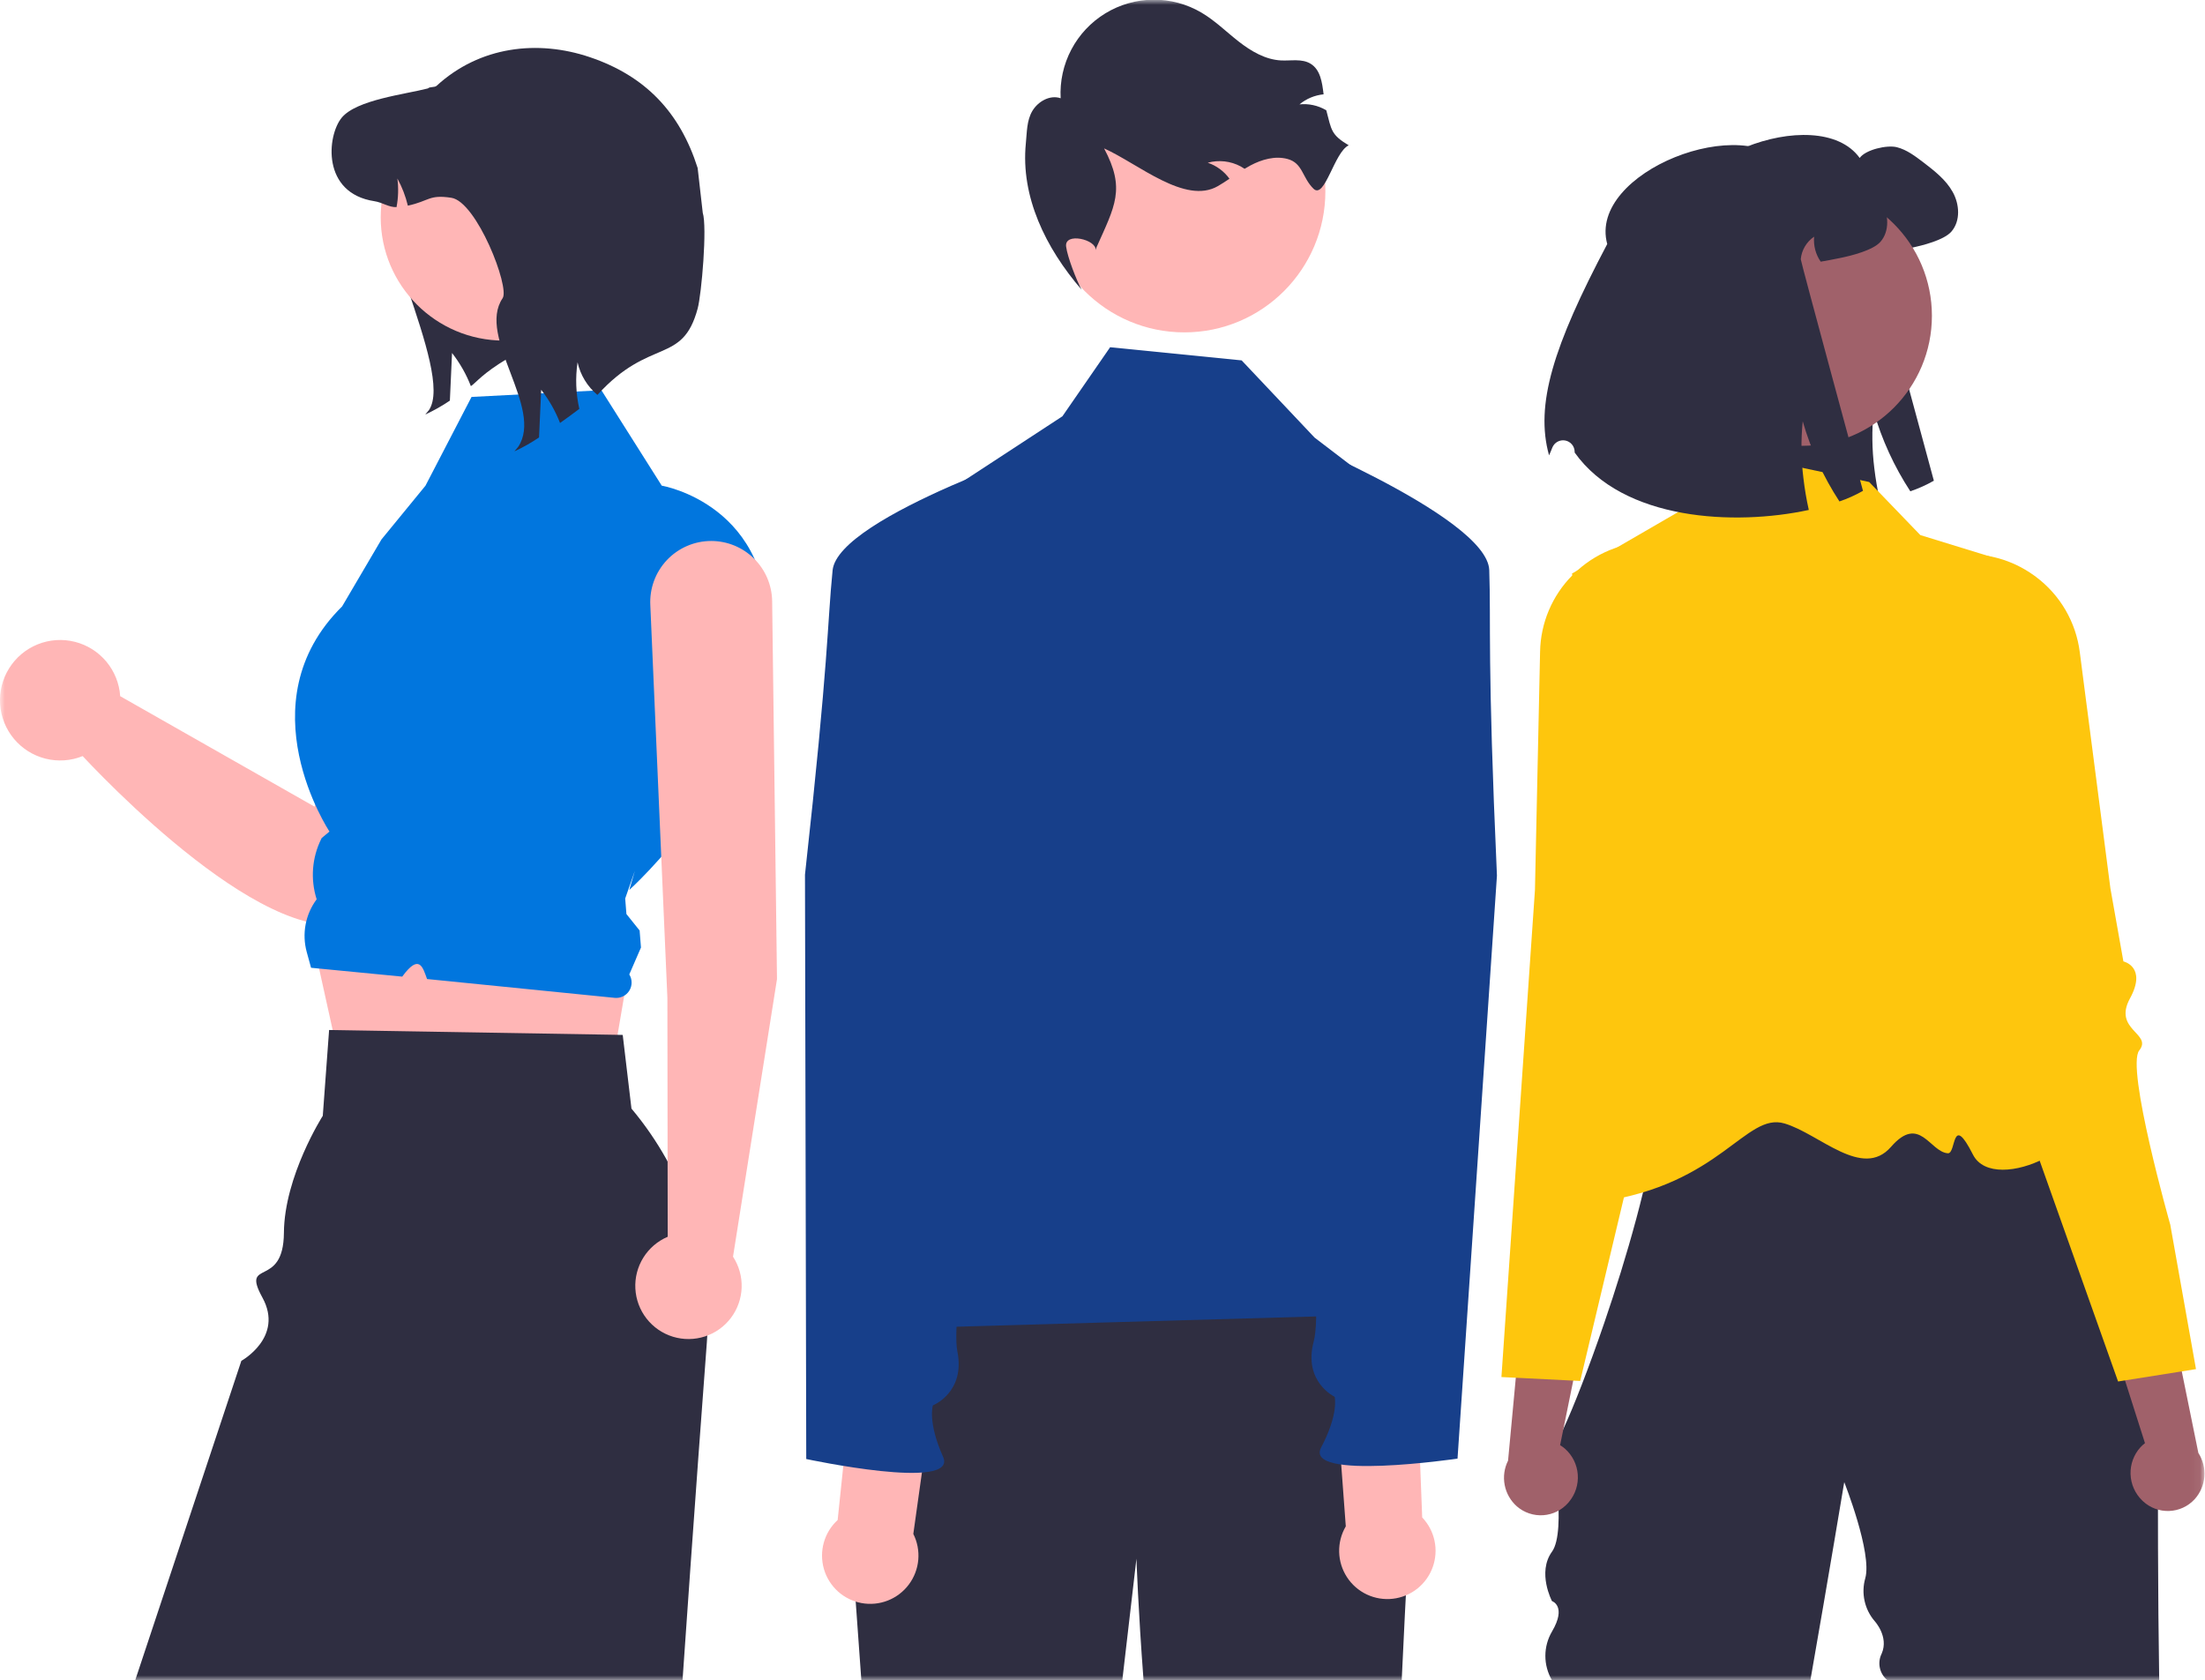
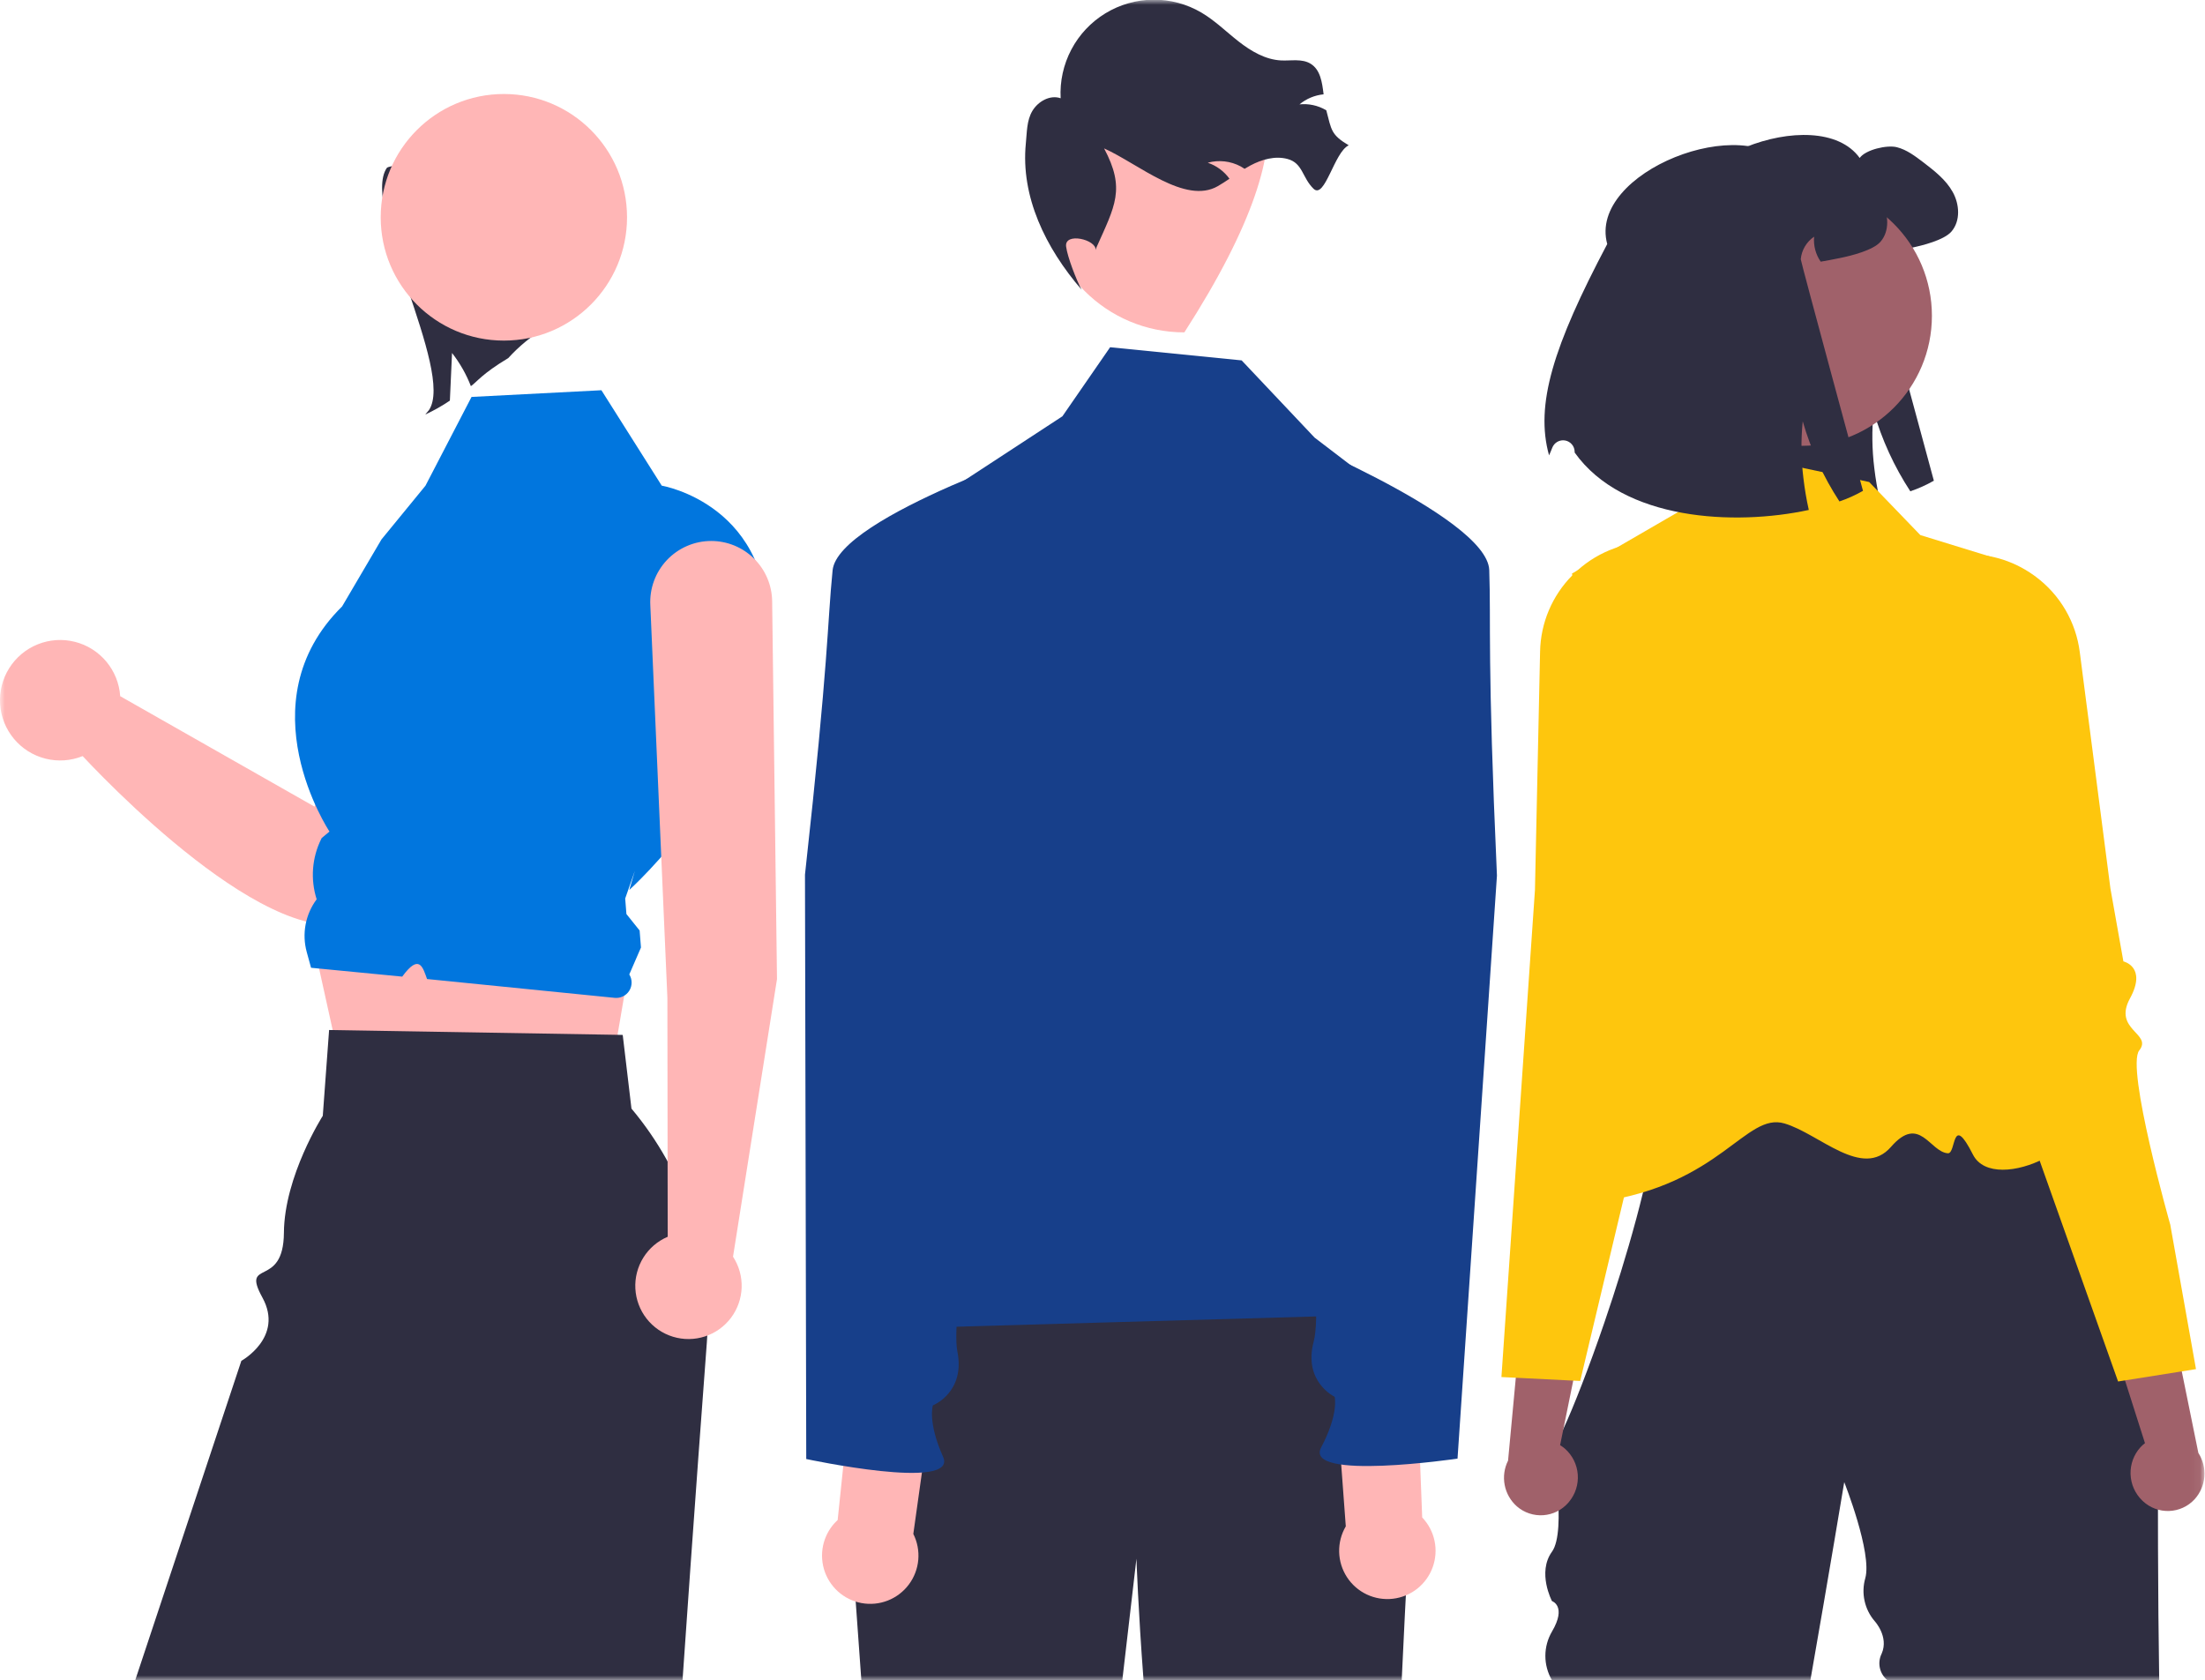
<svg xmlns="http://www.w3.org/2000/svg" width="227" height="173" viewBox="0 0 227 173" fill="none">
  <mask id="mask0_1195_12078" style="mask-type:luminance" maskUnits="userSpaceOnUse" x="0" y="0" width="227" height="173">
    <path d="M226.946 0H0V173H226.946V0Z" fill="white" />
  </mask>
  <g mask="url(#mask0_1195_12078)">
    <path d="M172.759 24.082C170.723 16.652 187.14 10.28 191.451 16.264C192.05 15.413 194.266 14.897 195.282 15.158C196.299 15.418 197.153 16.071 197.987 16.702C199.134 17.584 200.323 18.498 201.026 19.766C201.735 21.029 201.845 22.751 200.891 23.847C200.135 24.719 197.904 25.282 196.768 25.512C195.975 25.674 195.308 25.804 194.735 25.898C194.214 25.147 193.974 24.236 194.057 23.325C193.671 23.586 193.348 23.929 193.11 24.33C192.872 24.73 192.725 25.179 192.681 25.643C192.665 25.836 199.087 49.494 199.087 49.494C198.316 49.933 197.504 50.299 196.663 50.584C195 48.04 193.727 45.26 192.884 42.338C192.691 44.292 192.715 46.261 192.957 48.21C193.086 49.302 193.271 50.388 193.51 51.461C185.879 53.111 174.401 52.568 169.407 45.553C169.406 45.524 169.405 45.495 169.405 45.466C169.401 45.189 169.301 44.922 169.122 44.711C168.943 44.5 168.697 44.358 168.424 44.308C168.152 44.259 167.872 44.306 167.63 44.442C167.389 44.577 167.202 44.792 167.102 45.05C166.981 45.359 166.869 45.627 166.77 45.84C165.315 40.632 167.197 34.604 172.759 24.082Z" fill="#2F2E41" />
    <path d="M159.773 148.651V148.895C159.763 148.814 159.763 148.732 159.773 148.651Z" fill="#2F2E41" />
    <path d="M167.246 106.602C167.44 106.549 167.638 106.511 167.837 106.487C167.608 106.524 167.411 106.562 167.246 106.602Z" fill="#2F2E41" />
    <path d="M167.073 106.646C167.126 106.631 167.184 106.616 167.246 106.602C167.188 106.617 167.133 106.628 167.073 106.646Z" fill="#2F2E41" />
    <path d="M222.285 172.999H194.314C193.915 172.68 193.637 172.233 193.528 171.734C193.419 171.235 193.485 170.713 193.715 170.256C194.479 168.502 192.982 166.898 192.982 166.898C192.473 166.302 192.12 165.589 191.953 164.823C191.785 164.057 191.809 163.262 192.023 162.508C192.764 159.916 189.86 152.601 189.86 152.601C189.86 152.601 188.294 162.047 186.375 172.999H159.773C159.327 172.239 159.092 171.374 159.092 170.492C159.092 169.611 159.327 168.746 159.773 167.986C161.323 165.354 159.773 164.849 159.773 164.849C159.773 164.849 158.223 161.904 159.773 159.765C161.323 157.627 159.773 148.895 159.773 148.895C159.831 149.281 160.273 148.579 160.953 147.107C161.988 144.868 163.57 140.841 165.169 136.167C166.311 132.83 167.463 129.159 168.426 125.57H168.429C168.681 124.627 168.92 123.693 169.146 122.767C169.588 120.951 169.966 119.187 170.254 117.53C170.878 113.962 171.083 110.897 170.604 108.904C170.207 107.245 169.338 106.33 167.837 106.487C168.641 106.353 169.819 106.227 171.27 106.108C171.532 106.087 171.803 106.066 172.083 106.042C182.908 105.223 206.131 104.753 206.131 104.753L213.244 117.507L222.253 133.663C222.253 133.663 222.007 155.336 222.285 172.999Z" fill="#2F2E41" />
    <path d="M192.429 49.628L176.041 46.147L172.787 52.705L161.829 59.057C161.829 59.057 168.893 87.974 168.852 92.041C168.75 102.366 152.25 125.513 164.713 123.732C177.176 121.951 179.708 114.493 183.709 115.672C187.317 116.736 191.723 121.467 194.673 118.083C197.623 114.699 198.662 118.607 200.527 118.742C201.414 118.806 200.88 114.469 203.11 118.877C205.34 123.285 217.167 117.351 213.158 113.338C206.483 106.654 205.126 57.381 205.126 57.381L197.694 55.092L192.429 49.628Z" fill="#FEC60D" />
    <path d="M161.519 154.641C162.178 153.855 162.504 152.842 162.428 151.819C162.353 150.796 161.881 149.843 161.114 149.162C160.956 149.026 160.787 148.904 160.609 148.796L163.349 135.331L157.014 131.535L155.252 150.386C154.863 151.161 154.74 152.043 154.904 152.895C155.067 153.747 155.508 154.521 156.157 155.095C156.529 155.419 156.961 155.666 157.429 155.822C157.897 155.978 158.391 156.041 158.882 156.006C159.374 155.971 159.854 155.839 160.295 155.619C160.736 155.398 161.13 155.093 161.453 154.72C161.475 154.694 161.497 154.667 161.519 154.641Z" fill="#A0616A" />
    <path d="M181.188 83.667C181.148 83.234 180.596 83.038 179.832 82.766C179.065 82.53 178.335 82.184 177.666 81.739C175.974 80.516 176.64 79.236 177.561 77.467C177.741 77.123 177.928 76.765 178.103 76.393C178.624 75.291 177.795 70.745 175.633 62.878C174.967 60.457 174.969 58.746 174.509 57.612C174.051 56.477 173.133 55.918 170.63 55.801C167.605 55.648 164.643 56.702 162.393 58.732C162.332 58.786 162.269 58.845 162.208 58.901C162.093 59.008 161.981 59.118 161.871 59.231C159.791 61.327 158.6 64.147 158.548 67.102L158.537 67.605L158.02 91.639L156.569 112.729L154.569 141.782L156.05 141.854L161.963 142.149L162.68 142.184L164.381 135.039L166.428 126.44L167.181 123.281L169.515 113.483L170.604 108.904L171.27 106.108L171.541 104.966L172.864 99.416C172.894 99.299 175.937 87.28 179.444 85.27C180.753 84.521 181.225 84.086 181.188 83.667Z" fill="#FEC60D" />
    <path d="M220.543 154.498C219.804 153.787 219.371 152.815 219.336 151.79C219.302 150.764 219.668 149.766 220.358 149.007C220.5 148.855 220.655 148.715 220.821 148.588L216.652 135.496L222.543 131.041L226.317 149.594C226.787 150.322 227.004 151.186 226.933 152.051C226.862 152.915 226.506 153.732 225.923 154.373C225.587 154.735 225.184 155.027 224.736 155.232C224.288 155.438 223.803 155.553 223.311 155.571C222.818 155.589 222.326 155.51 221.864 155.338C221.402 155.166 220.978 154.905 220.617 154.569C220.592 154.546 220.567 154.522 220.543 154.498Z" fill="#A0616A" />
    <path d="M223.424 126.089C223.424 126.089 218.83 109.904 220.231 108.152C221.632 106.4 217.494 106.058 219.277 102.795C221.061 99.532 218.599 98.986 218.599 98.986L217.264 91.483L214.876 73.055L214.803 72.507L214.109 67.145C213.915 65.614 213.415 64.138 212.638 62.804C211.861 61.471 210.823 60.309 209.587 59.386C209.524 59.337 209.46 59.291 209.395 59.245C209.101 59.033 208.801 58.836 208.494 58.656C206.202 57.302 203.511 56.79 200.882 57.208C195.93 57.98 197.472 59.829 196.668 64.783C195.363 72.837 195.025 77.445 195.661 78.486C195.875 78.837 196.101 79.172 196.315 79.494C197.421 81.156 198.22 82.355 196.669 83.756C196.05 84.268 195.363 84.69 194.626 85.008C193.896 85.361 193.368 85.615 193.375 86.05C193.384 86.471 193.899 86.851 195.28 87.454C196.952 88.187 198.749 90.958 200.221 93.789C201.388 96.071 202.43 98.416 203.34 100.812L215.989 136.43L218.052 142.239L218.763 142.126L224.608 141.199L226.073 140.966L223.424 126.089Z" fill="#FEC60D" />
    <path d="M185.515 45.901C192.899 45.901 198.886 39.908 198.886 32.514C198.886 25.121 192.899 19.127 185.515 19.127C178.131 19.127 172.145 25.121 172.145 32.514C172.145 39.908 178.131 45.901 185.515 45.901Z" fill="#A0616A" />
    <path d="M165.461 25.126C163.426 17.696 179.842 11.324 184.153 17.308C184.753 16.457 186.968 15.941 187.985 16.201C189.001 16.462 189.856 17.115 190.69 17.746C191.837 18.628 193.025 19.542 193.729 20.81C194.438 22.073 194.547 23.795 193.593 24.891C192.837 25.763 190.606 26.326 189.47 26.556C188.678 26.718 188.011 26.848 187.437 26.942C186.916 26.191 186.677 25.28 186.76 24.369C186.374 24.63 186.05 24.973 185.812 25.373C185.574 25.774 185.428 26.223 185.384 26.686C185.368 26.88 191.79 50.538 191.79 50.538C191.018 50.977 190.207 51.343 189.366 51.628C187.703 49.084 186.429 46.304 185.587 43.382C185.393 45.336 185.418 47.305 185.66 49.254C185.789 50.346 185.973 51.431 186.212 52.505C178.581 54.154 167.103 53.612 162.11 46.597C162.109 46.568 162.108 46.539 162.107 46.51C162.103 46.233 162.003 45.966 161.824 45.755C161.646 45.544 161.399 45.401 161.127 45.352C160.855 45.303 160.574 45.35 160.333 45.486C160.091 45.621 159.905 45.836 159.804 46.094C159.683 46.403 159.572 46.671 159.472 46.884C158.018 41.676 159.9 35.648 165.461 25.126Z" fill="#2F2E41" />
    <path d="M48.075 16.264C47.826 16.844 40.166 16.782 39.815 17.298C37.11 21.283 46.861 38.239 44.156 42.23L43.779 42.68C44.661 42.272 45.509 41.794 46.314 41.248C46.386 39.614 46.458 37.976 46.536 36.343C47.346 37.38 48 38.531 48.477 39.759C49.107 39.315 49.623 38.49 52.323 36.87C53.416 35.668 54.676 34.629 56.064 33.786L48.075 16.264Z" fill="#2F2E41" />
    <path d="M53.638 48.926C52.792 48.374 51.828 48.033 50.824 47.929C49.82 47.826 48.807 47.963 47.867 48.331C46.927 48.698 46.088 49.285 45.42 50.042C44.752 50.799 44.274 51.704 44.025 52.683L32.384 83.054L12.374 71.679C12.286 70.372 11.787 69.126 10.948 68.12C10.109 67.114 8.974 66.4 7.704 66.081C6.435 65.761 5.098 65.852 3.883 66.34C2.669 66.829 1.64 67.69 0.945 68.8C0.249 69.91 -0.077 71.212 0.012 72.519C0.101 73.827 0.602 75.072 1.442 76.077C2.282 77.082 3.418 77.794 4.688 78.113C5.957 78.431 7.295 78.339 8.509 77.849C12.723 82.352 30.992 100.815 38.555 93.601C44.912 87.537 54.087 64.037 56.295 55.922C56.649 54.624 56.582 53.248 56.105 51.99C55.627 50.733 54.763 49.66 53.638 48.926Z" fill="#FFB6B6" />
    <path d="M31.778 94.874L35.452 111.499L62.315 113.932L64.784 99.456L31.778 94.874Z" fill="#FFB6B6" />
    <path d="M72.812 137.507C72.8 137.745 72.785 137.981 72.768 138.22C72.51 141.664 72.216 145.637 71.897 149.991C71.394 156.9 70.832 164.768 70.265 172.999H13.919L24.847 140.112C24.847 140.112 29.259 137.68 27.013 133.594C24.767 129.508 29.187 132.764 29.228 126.929C29.269 121.093 33.23 114.885 33.23 114.885L33.88 106.05L34.251 106.057L63.573 106.546L64.108 106.556L65.008 114.141C70.477 120.656 73.266 129.009 72.812 137.507Z" fill="#2F2E41" />
    <path d="M48.544 40.868L61.915 40.179L68.126 50.004C68.126 50.004 79.811 51.96 79.001 65.747C78.191 79.534 64.784 91.632 64.784 91.632L65.357 89.665L64.362 92.512L64.489 94.111L65.847 95.805L65.987 97.556L64.784 100.327C64.94 100.578 65.023 100.868 65.023 101.164C65.024 101.46 64.941 101.75 64.785 102.001C64.629 102.252 64.405 102.455 64.14 102.585C63.875 102.716 63.578 102.77 63.284 102.74L43.964 100.802C43.525 99.59 43.172 98.141 41.408 100.554L39.588 100.377L32.023 99.643L31.577 98.019C31.324 97.096 31.285 96.127 31.462 95.187C31.639 94.247 32.028 93.359 32.6 92.592C31.943 90.531 32.115 88.296 33.08 86.36L33.116 86.288L33.919 85.617C33.919 85.617 25.129 72.395 35.22 62.436L39.27 55.543L43.801 50.008L48.544 40.868Z" fill="#0176DE" />
    <path d="M51.872 35.068C58.875 35.068 64.552 29.384 64.552 22.373C64.552 15.362 58.875 9.678 51.872 9.678C44.87 9.678 39.193 15.362 39.193 22.373C39.193 29.384 44.87 35.068 51.872 35.068Z" fill="#FFB6B6" />
-     <path d="M61.502 40.661C60.47 39.798 59.751 38.617 59.458 37.302C59.223 38.898 59.285 40.524 59.639 42.098C58.952 42.615 58.286 43.106 57.656 43.551C57.179 42.323 56.525 41.172 55.715 40.134C55.638 41.768 55.565 43.406 55.493 45.039C54.689 45.585 53.841 46.064 52.958 46.471L53.335 46.022C56.04 42.031 49.04 34.686 51.745 30.701C52.504 29.584 49.076 20.761 46.464 20.363C44.141 20.012 44.239 20.684 41.988 21.175C41.754 20.199 41.392 19.258 40.909 18.378C41.038 19.359 41.008 20.354 40.822 21.325C40.021 21.356 39.392 20.845 38.54 20.715C33.104 19.883 33.656 13.995 35.169 12.129C36.686 10.268 41.725 9.71 44.048 9.105C44.26 8.899 44.74 9.028 44.951 8.831C49.404 4.752 55.358 4.076 60.716 5.884C66.431 7.813 69.993 11.545 71.822 17.298L72.346 21.902C72.817 23.383 72.225 30.271 71.822 31.771C70.255 37.602 66.918 34.691 61.502 40.661Z" fill="#2F2E41" />
    <path d="M79.99 100.809L79.491 61.883C79.465 60.234 78.792 58.661 77.618 57.504C76.445 56.347 74.863 55.699 73.216 55.699C72.364 55.699 71.521 55.873 70.738 56.21C69.955 56.547 69.249 57.04 68.662 57.659C68.076 58.278 67.622 59.01 67.327 59.811C67.033 60.611 66.904 61.464 66.949 62.316L68.706 102.734L68.739 127.338C67.704 127.778 66.829 128.526 66.233 129.481C65.637 130.436 65.349 131.551 65.409 132.675C65.468 133.8 65.871 134.879 66.564 135.765C67.257 136.652 68.206 137.304 69.282 137.632C70.358 137.96 71.508 137.948 72.577 137.599C73.646 137.249 74.582 136.579 75.257 135.679C75.932 134.778 76.314 133.691 76.351 132.566C76.388 131.441 76.077 130.331 75.463 129.389L79.99 100.809Z" fill="#FFB6B6" />
    <path d="M145.43 151.169C145.43 151.169 144.658 165.071 144.303 173H117.725C117.178 165.784 116.994 160.483 116.994 160.483L115.539 173H88.674L87.009 149.819L95.058 129.842C95.058 129.842 138.675 126.814 142.721 130.656C146.765 134.496 145.43 151.169 145.43 151.169Z" fill="#2F2E41" />
-     <path d="M121.927 34.222C129.945 34.222 136.445 27.714 136.445 19.686C136.445 11.658 129.945 5.15 121.927 5.15C113.909 5.15 107.409 11.658 107.409 19.686C107.409 27.714 113.909 34.222 121.927 34.222Z" fill="#FFB6B6" />
+     <path d="M121.927 34.222C136.445 11.658 129.945 5.15 121.927 5.15C113.909 5.15 107.409 11.658 107.409 19.686C107.409 27.714 113.909 34.222 121.927 34.222Z" fill="#FFB6B6" />
    <path d="M138.849 14.963C137.358 15.643 136.391 20.574 135.219 19.428C134.047 18.281 134.126 16.79 132.545 16.367C131.269 16.024 129.896 16.416 128.732 17.034C128.524 17.143 128.323 17.262 128.127 17.38C127.997 17.293 127.868 17.212 127.729 17.136C126.688 16.578 125.473 16.442 124.334 16.754C125.234 17.056 126.017 17.633 126.571 18.404C126.181 18.666 125.787 18.928 125.383 19.16C122.011 21.108 117.214 16.872 113.664 15.28C115.887 19.457 114.793 21.187 112.863 25.507L112.796 25.753C112.906 24.67 109.56 23.864 109.754 25.388C109.891 26.47 110.827 28.875 111.35 29.83C107.619 25.51 105.069 20.224 105.607 14.77C105.724 13.625 105.689 12.416 106.279 11.422C106.87 10.432 108.102 9.738 109.191 10.116C109.099 8.376 109.479 6.645 110.291 5.104C111.103 3.564 112.317 2.273 113.803 1.369C115.29 0.464 116.993 -0.02 118.733 -0.033C120.472 -0.046 122.182 0.413 123.682 1.296C125.075 2.115 126.238 3.273 127.515 4.271C128.792 5.27 130.264 6.14 131.884 6.223C132.911 6.272 134.029 6.021 134.911 6.554C135.934 7.172 136.109 8.466 136.262 9.712C135.35 9.802 134.486 10.162 133.78 10.746C134.723 10.65 135.673 10.854 136.494 11.329C136.509 11.336 136.524 11.345 136.538 11.354C137.079 13.412 137.023 13.869 138.849 14.963Z" fill="#2F2E41" />
    <path d="M88.739 136.875C101.102 122.386 96.926 103.956 92.019 85.353L92.953 57.87C92.999 56.522 93.368 55.205 94.029 54.029C94.69 52.854 95.624 51.855 96.752 51.118L109.373 42.862L114.285 35.751L127.826 37.106L135.335 45.057L143.647 51.41C145.734 53.006 147.322 55.165 148.223 57.634C149.125 60.103 149.303 62.778 148.736 65.345L140.782 101.361C140.782 101.361 144.109 120.031 142.079 122.093C140.049 124.155 134.819 122.094 138.967 124.409C143.944 127.187 148.47 126.674 145.951 129.196C143.432 131.719 146.62 135.225 146.62 135.225L88.739 136.875Z" fill="#173F8A" />
    <path d="M94.024 157.933L96.085 143.231L87.861 140.88L86.235 156.502C85.554 157.127 85.061 157.929 84.811 158.819C84.561 159.709 84.564 160.651 84.819 161.54C85.075 162.428 85.573 163.228 86.257 163.849C86.941 164.469 87.785 164.886 88.693 165.053C89.602 165.22 90.538 165.13 91.398 164.793C92.258 164.456 93.007 163.886 93.561 163.146C94.115 162.406 94.452 161.526 94.534 160.606C94.615 159.685 94.439 158.759 94.024 157.933Z" fill="#FFB6B6" />
    <path d="M109.682 45.512C109.682 45.512 86.272 53.141 85.714 58.722C85.156 64.304 85.341 67.721 82.871 90.056L83.001 150.222C83.001 150.222 98.695 153.586 97.086 149.989C95.476 146.392 96.038 144.699 96.038 144.699C96.038 144.699 99.403 143.37 98.56 139.146C97.718 134.922 101.942 113.991 101.942 113.991L104.608 76.453L109.682 45.512Z" fill="#173F8A" />
    <path d="M138.546 157.154L137.449 142.349L145.809 140.541L146.412 156.236C147.05 156.904 147.49 157.737 147.681 158.642C147.873 159.546 147.808 160.486 147.495 161.356C147.183 162.226 146.634 162.991 145.91 163.566C145.187 164.14 144.317 164.501 143.4 164.608C142.483 164.715 141.554 164.564 140.718 164.172C139.882 163.779 139.172 163.161 138.668 162.387C138.163 161.612 137.885 160.712 137.863 159.788C137.841 158.864 138.078 157.952 138.546 157.154Z" fill="#FFB6B6" />
    <path d="M130.261 43.949C130.261 43.949 153.122 53.093 153.315 58.7C153.507 64.306 153.1 67.703 154.107 90.153L150.049 150.181C150.049 150.181 134.169 152.511 136.01 149.027C137.851 145.543 137.401 143.817 137.401 143.817C137.401 143.817 134.13 142.27 135.246 138.111C136.362 133.951 133.514 112.789 133.514 112.789L133.304 75.155L130.261 43.949Z" fill="#173F8A" />
  </g>
</svg>